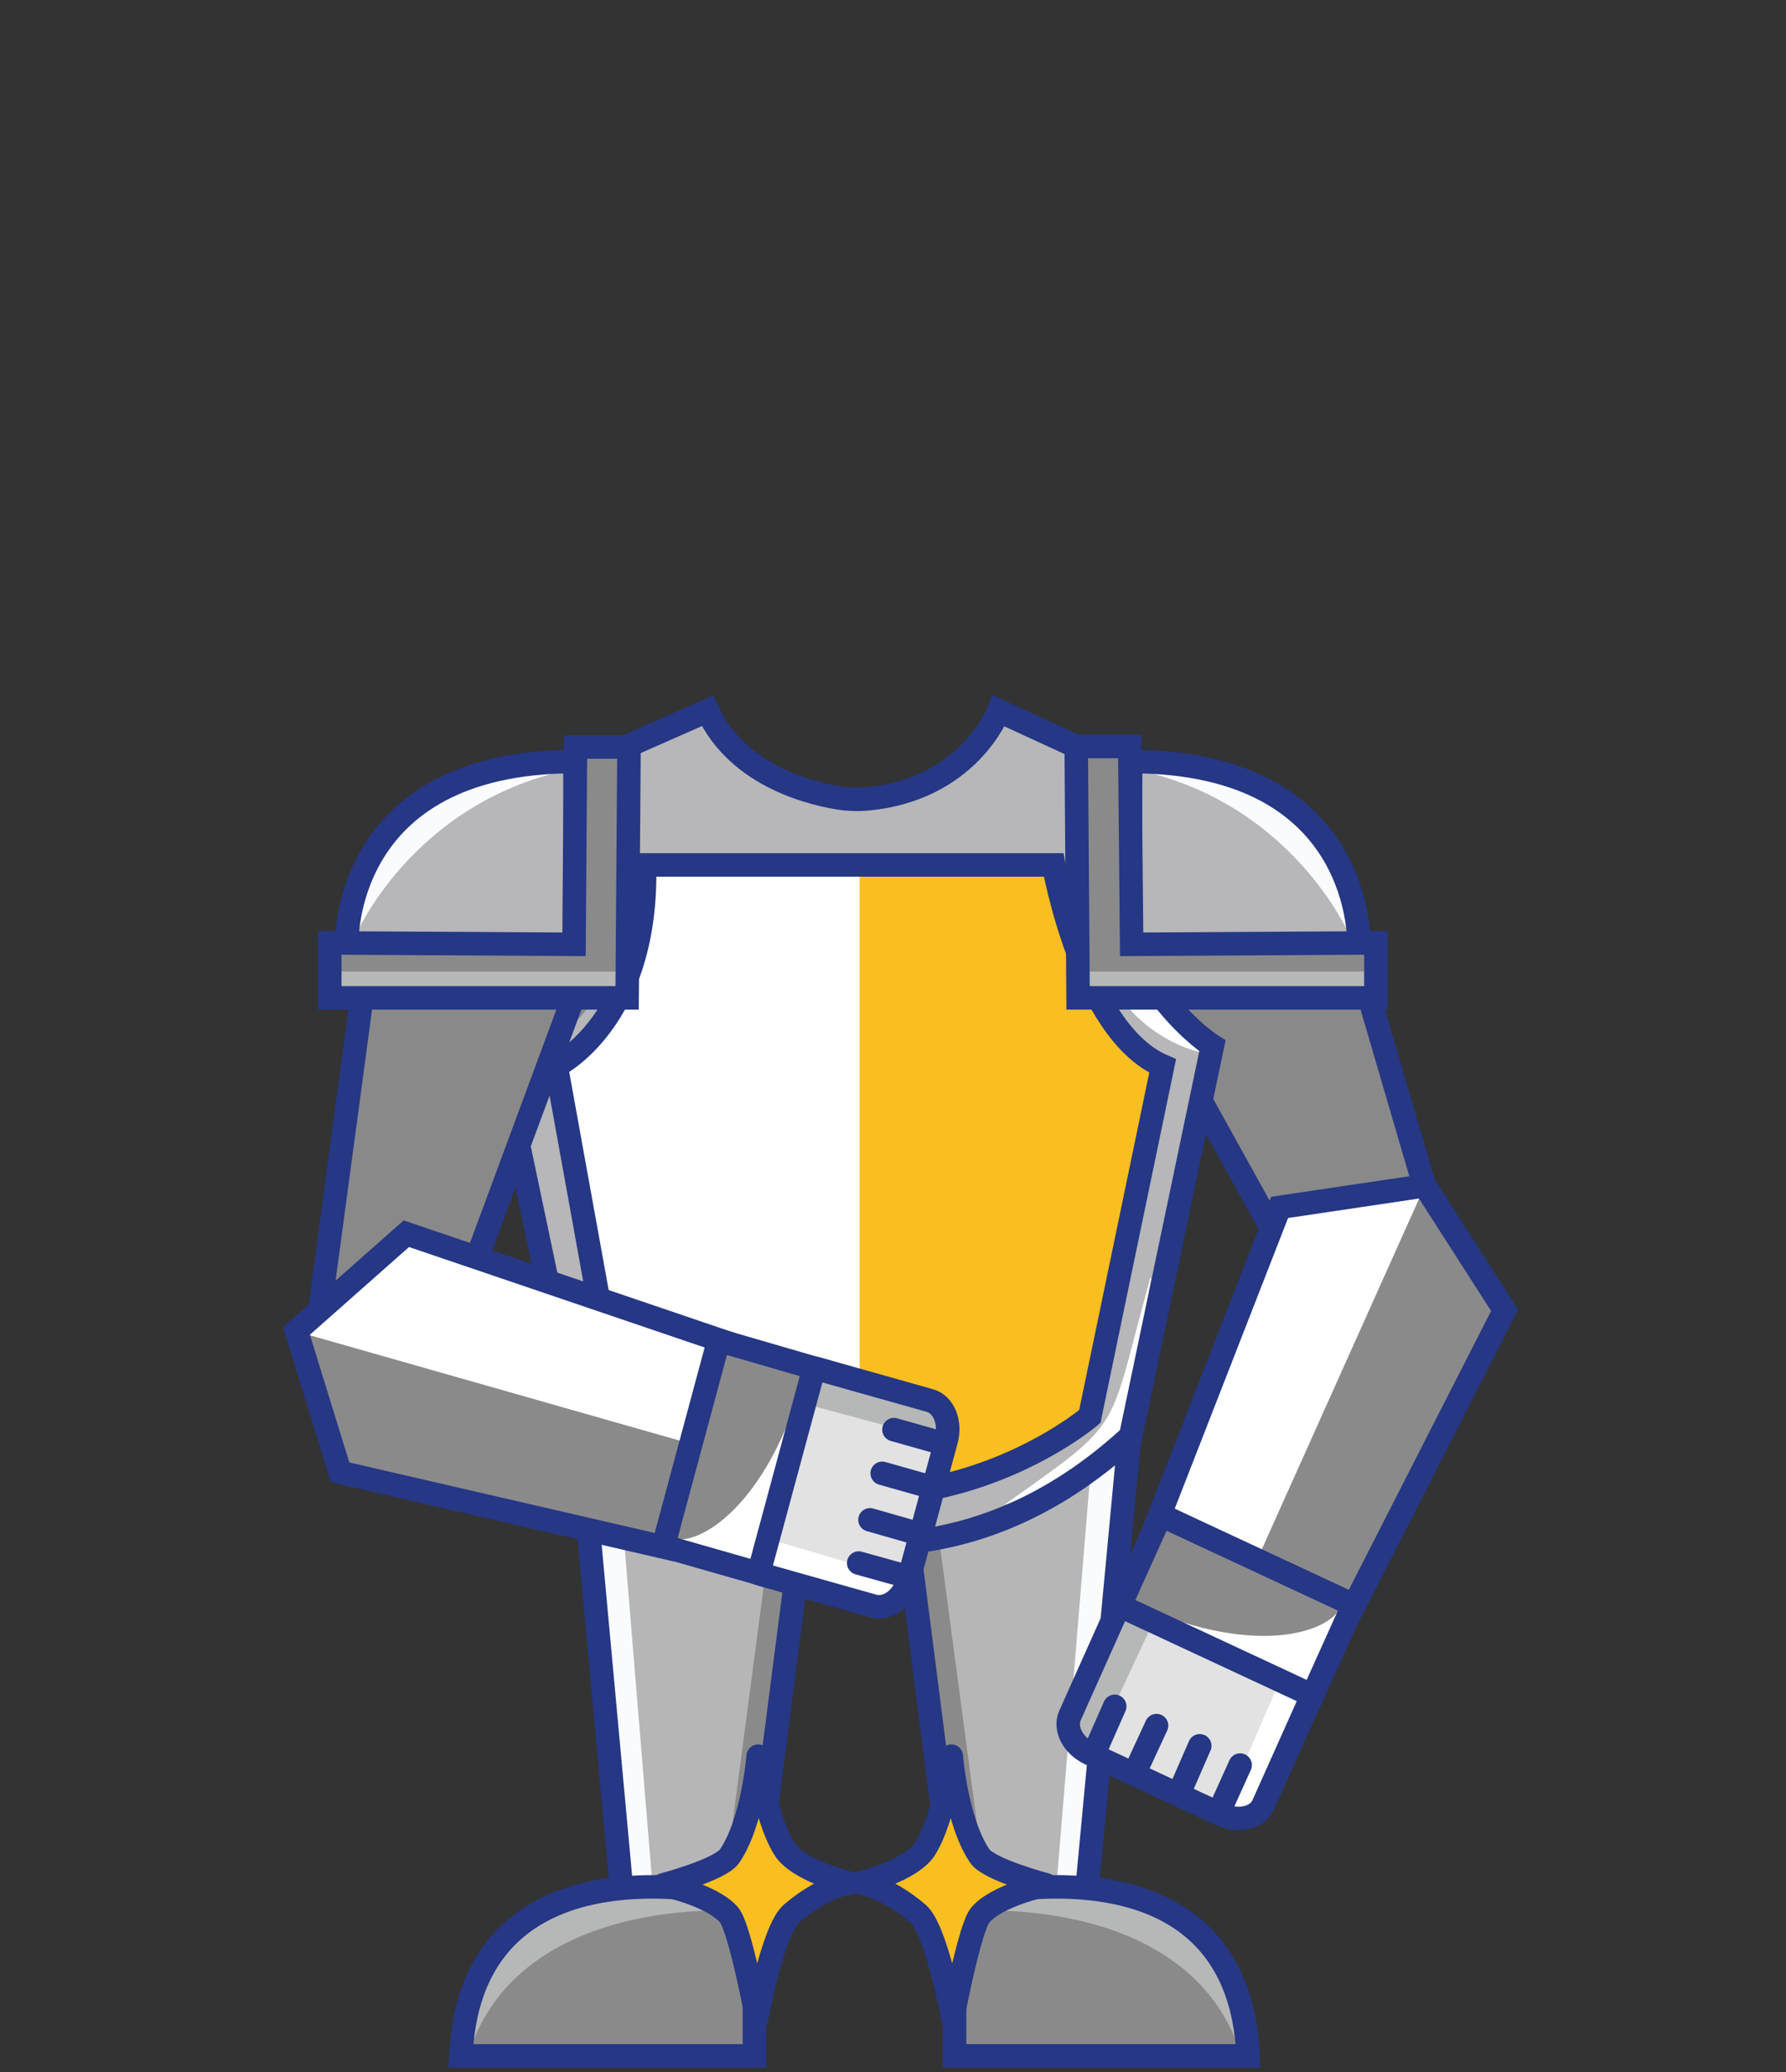
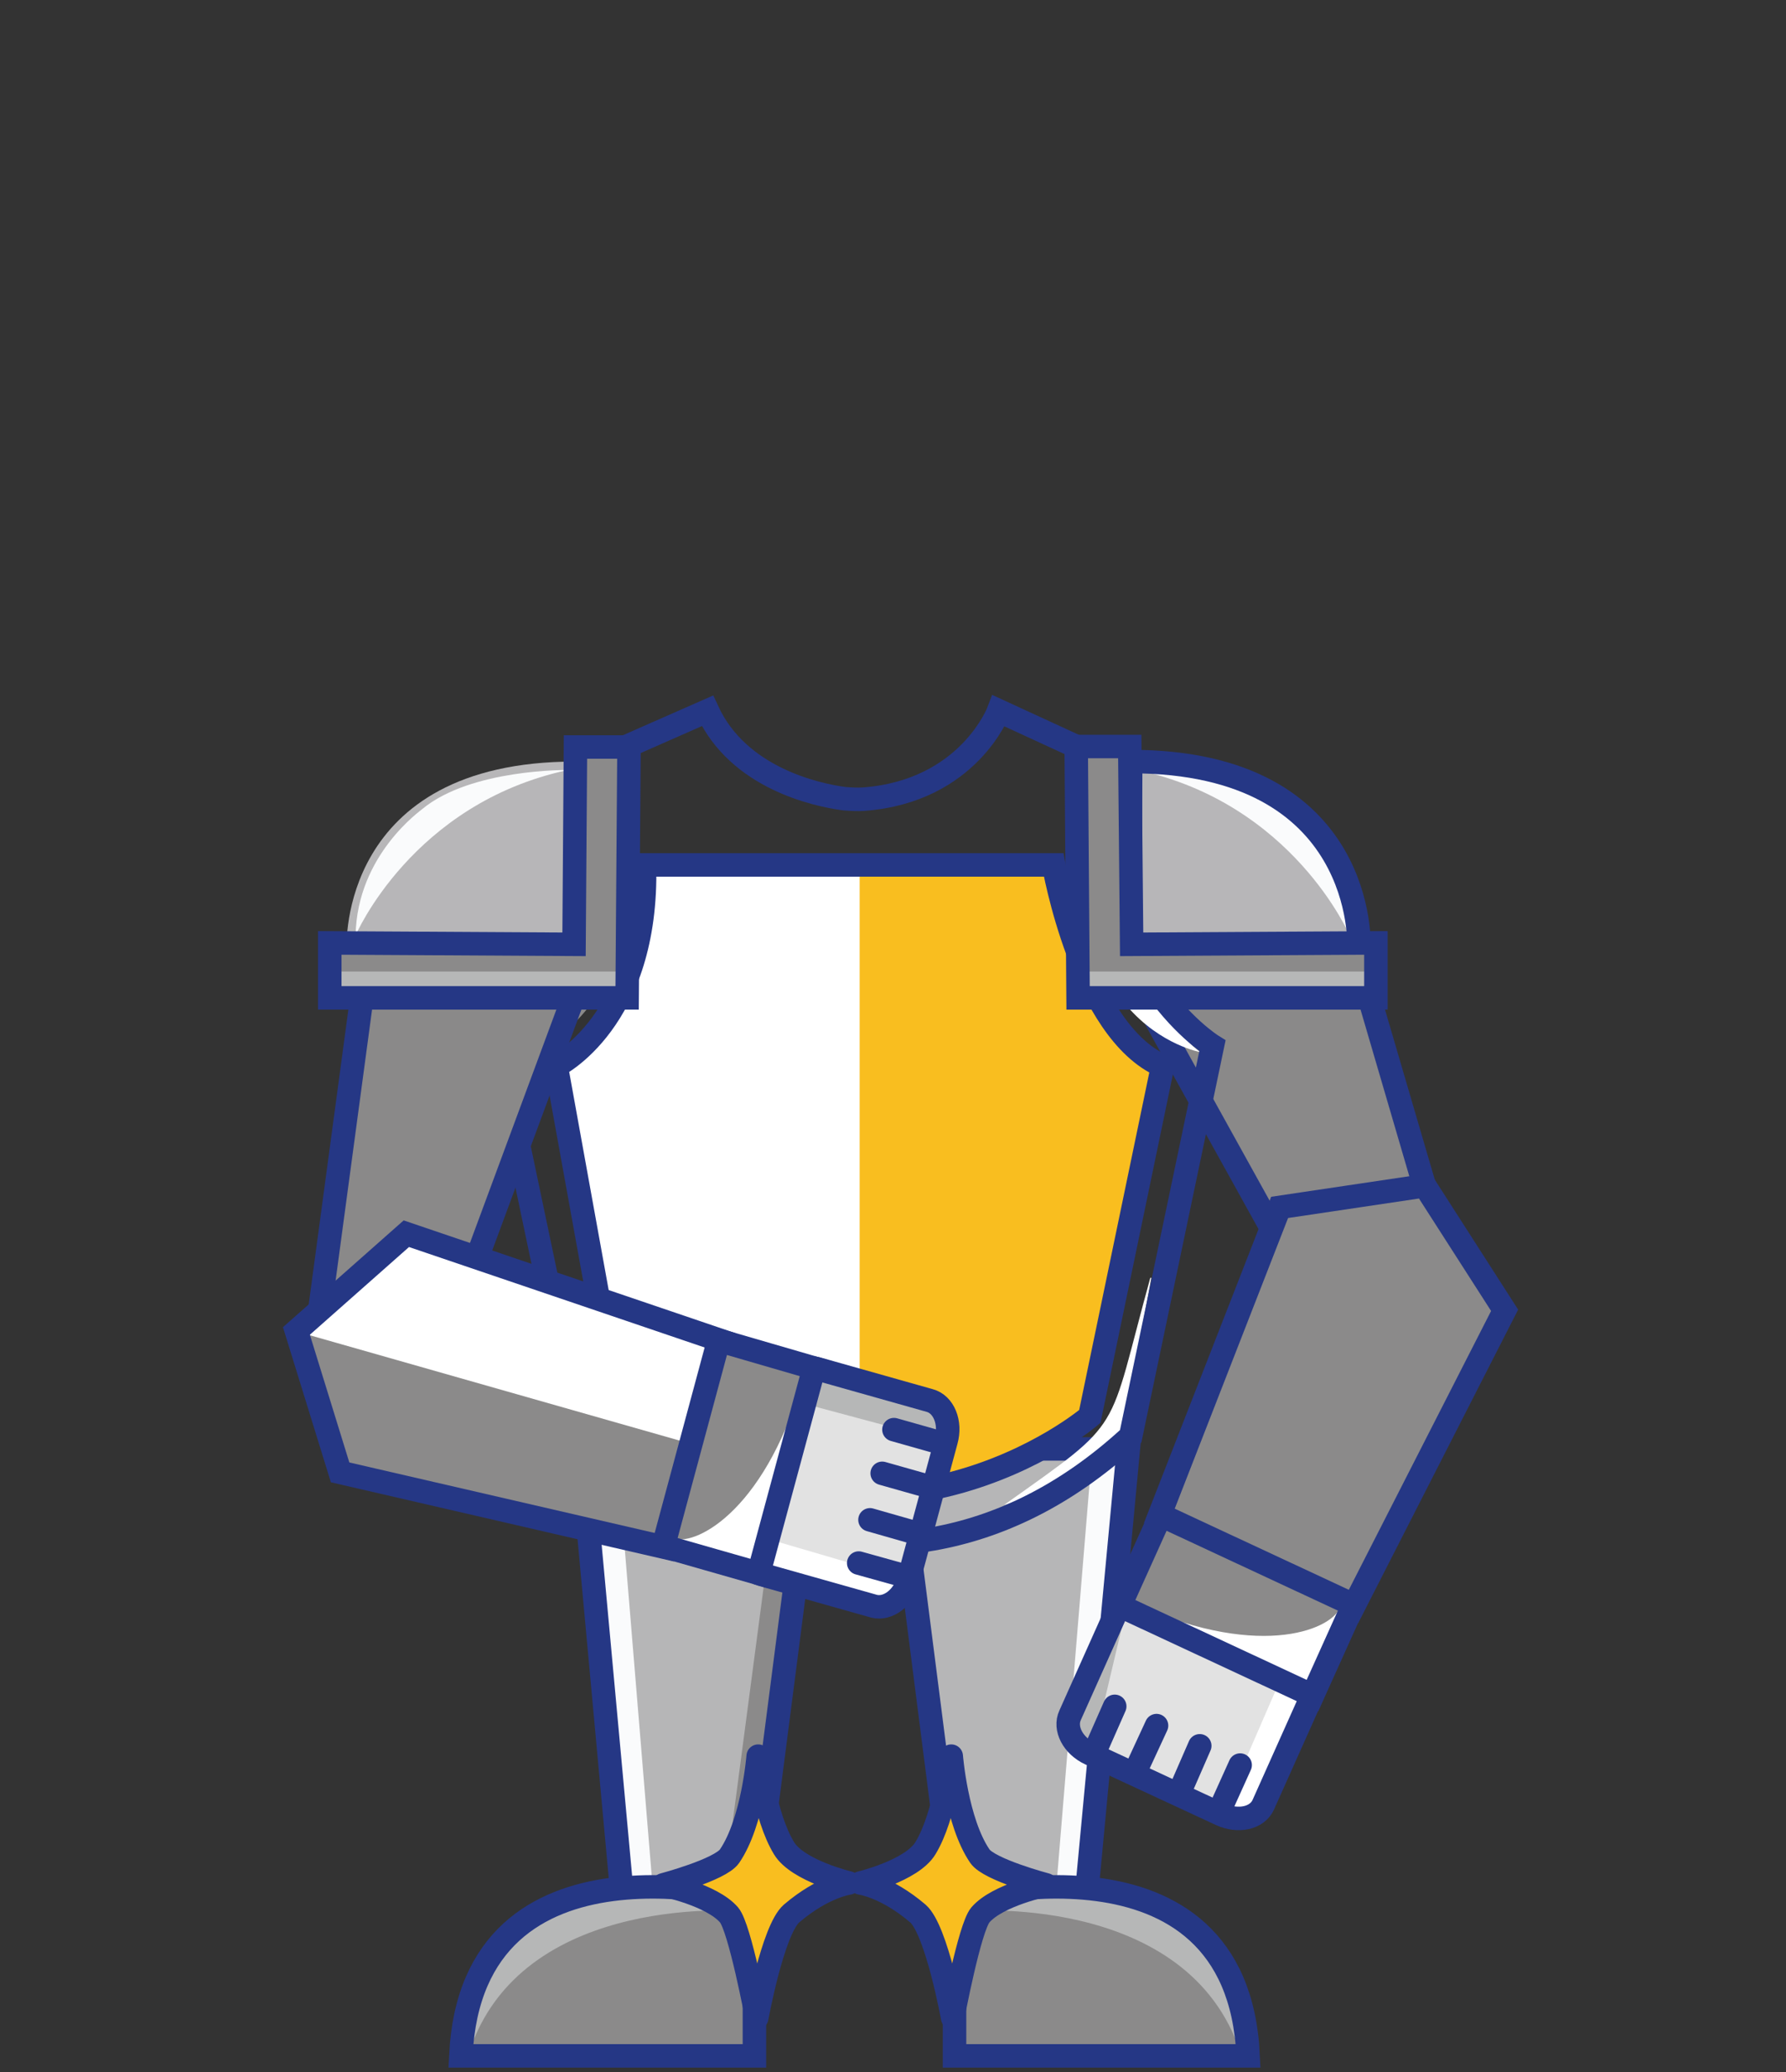
<svg xmlns="http://www.w3.org/2000/svg" xmlns:xlink="http://www.w3.org/1999/xlink" version="1.1" id="Layer_2_00000150067115856509080720000017285460577173169811_" x="0px" y="0px" viewBox="0 0 380.2 441.1" style="enable-background:new 0 0 380.2 441.1;" xml:space="preserve">
  <rect x="0" y="0" width="380.2" height="441.1" fill="#333333" stroke="none" />
  <style type="text/css">
	.st0{fill:none;stroke:#FF7676;stroke-miterlimit:10;stroke-opacity:0;}
	.st1{fill:#B6B6B7;}
	.st2{clip-path:url(#SVGID_00000127765719839609606830000014722076052771726990_);}
	.st3{fill:#8B8A8A;}
	.st4{fill:#FAFBFC;}
	.st5{fill:none;stroke:#253785;stroke-width:5;stroke-miterlimit:10;}
	.st6{clip-path:url(#SVGID_00000145757695288716273290000002079790350211875237_);}
	.st7{fill:#B6B7B7;}
	.st8{fill:#F9BE1F;stroke:#253785;stroke-width:5;stroke-linecap:round;stroke-linejoin:round;}
	.st9{fill:#8A8989;stroke:#253785;stroke-width:5;stroke-miterlimit:10;}
	.st10{fill:#E2E2E2;}
	.st11{clip-path:url(#SVGID_00000182496855118591590020000010609787209715949969_);}
	.st12{fill:#FFFFFF;}
	.st13{clip-path:url(#SVGID_00000013158987435400158990000018374319872159632526_);}
	.st14{clip-path:url(#SVGID_00000072967159569652856640000002493664394814874780_);}
	.st15{fill:none;stroke:#253785;stroke-width:5;stroke-linecap:round;stroke-linejoin:round;}
	.st16{fill:#253785;}
	.st17{clip-path:url(#SVGID_00000066482952477843236840000001098599795042571417_);}
	.st18{clip-path:url(#SVGID_00000061470107379634589900000013575017551261206432_);}
	.st19{fill:#B7B6B8;}
	.st20{clip-path:url(#SVGID_00000053519823641417698340000003317146788516322712_);}
	.st21{fill:#F9BE1F;}
	.st22{clip-path:url(#SVGID_00000019678522360456472990000005464866625474246057_);}
	.st23{clip-path:url(#SVGID_00000023280577570039051980000012279694486398553275_);}
	.st24{clip-path:url(#SVGID_00000120519130625319787070000014227603715480946875_);}
	.st25{clip-path:url(#SVGID_00000070091689163885790680000013557570714194765700_);}
	.st26{clip-path:url(#SVGID_00000025410002648705732210000018130712545337213361_);}
	.st27{clip-path:url(#SVGID_00000176037419920892993810000010440944149065371068_);}
	.st28{clip-path:url(#SVGID_00000111190001981576311500000008266565060827843489_);}
	.st29{clip-path:url(#SVGID_00000080181345843745219960000017349708281960730255_);}
</style>
  <g id="armour">
    <rect x="0.5" y="0.5" class="st0" width="379.2" height="440.1" />
    <polygon class="st1" points="240.2,308.4 230.8,408.5 203.6,408.5 190.8,308.4  " />
    <g>
      <defs>
        <polygon id="SVGID_1_" points="240.2,308.5 230.8,408.5 203.6,408.5 190.8,308.5    " />
      </defs>
      <clipPath id="SVGID_00000111158438518406367390000000838794790814718604_">
        <use xlink:href="#SVGID_1_" style="overflow:visible;" />
      </clipPath>
      <g style="clip-path:url(#SVGID_00000111158438518406367390000000838794790814718604_);">
-         <polygon class="st3" points="205.2,404 191.7,309.5 197.5,309.5 210,403.4    " />
        <polygon class="st4" points="232.5,309 224.7,403.7 229.9,403.7 238.7,309.1    " />
      </g>
    </g>
    <polygon class="st5" points="240.2,308.4 230.8,408.5 203.6,408.5 190.8,308.4  " />
    <path class="st3" d="M203.2,404.4c0,0,60.2-17,62.5,33.2h-62.5L203.2,404.4L203.2,404.4z" />
    <g>
      <defs>
        <path id="SVGID_00000167386483065468577060000016016524746459500425_" d="M203.2,404.4c0,0,60.2-17,62.5,33.2h-62.5L203.2,404.4     L203.2,404.4z" />
      </defs>
      <clipPath id="SVGID_00000137117526161788529580000014461254550652603534_">
        <use xlink:href="#SVGID_00000167386483065468577060000016016524746459500425_" style="overflow:visible;" />
      </clipPath>
      <g style="clip-path:url(#SVGID_00000137117526161788529580000014461254550652603534_);">
        <path class="st7" d="M205.4,406.8c0,0,45.9-4.1,58.1,28.5c0,0,0.8-23.8-22-29.7C241.5,405.5,225,401,205.4,406.8L205.4,406.8     L205.4,406.8z" />
      </g>
    </g>
    <path class="st5" d="M203.2,404.4c0,0,60.2-17,62.5,33.2h-62.5L203.2,404.4L203.2,404.4z" />
    <path class="st8" d="M202.5,373.8c0,0,1.1,14,6.1,21.3c2,2.9,14.1,6.1,14.1,6.1s-10.3,2.1-14,6.4c-2.3,2.7-5.9,21.9-5.9,21.9   s-3.4-18.7-7.4-22.2c-6.8-5.8-12.2-6.5-12.2-6.5s10.9-2.6,13.8-7.4C201.2,386.5,202.5,373.9,202.5,373.8L202.5,373.8L202.5,373.8   L202.5,373.8L202.5,373.8z" />
    <path class="st9" d="M287.2,197.7c0,0-27.4-13-41.1,19.4l30.7,55.4L311,279L287.2,197.7L287.2,197.7z" />
    <path class="st10" d="M259.9,386.2l-27.8-12.9c-3.7-1.7-5.6-5.4-4.3-8.2l10.2-22.8c1.3-2.8,5.3-3.8,9-2l27.8,12.9   c3.7,1.7,5.6,5.4,4.3,8.2l-10.2,22.8C267.6,387,263.6,387.9,259.9,386.2L259.9,386.2z" />
    <g>
      <defs>
        <path id="SVGID_00000100368188649920775880000016032881217207513993_" d="M259.9,386.2l-27.8-12.9c-3.7-1.7-5.6-5.4-4.3-8.2     l10.2-22.8c1.3-2.8,5.3-3.8,9-2l27.8,12.9c3.7,1.7,5.6,5.4,4.3,8.2l-10.2,22.8C267.6,387,263.6,387.9,259.9,386.2z" />
      </defs>
      <clipPath id="SVGID_00000065070921823835664250000004103727313179703460_">
        <use xlink:href="#SVGID_00000100368188649920775880000016032881217207513993_" style="overflow:visible;" />
      </clipPath>
      <g style="clip-path:url(#SVGID_00000065070921823835664250000004103727313179703460_);">
-         <path class="st7" d="M232.5,373.1l-1.5-1.5c-0.9-0.8-1.6-1.9-1.9-2.9c-0.4-1.1-0.1-2.3,0.3-3.2l10.1-22l5.6,2.6L232.5,373.1     L232.5,373.1L232.5,373.1z" />
+         <path class="st7" d="M232.5,373.1l-1.5-1.5c-0.9-0.8-1.6-1.9-1.9-2.9c-0.4-1.1-0.1-2.3,0.3-3.2l10.1-22L232.5,373.1     L232.5,373.1L232.5,373.1z" />
        <path class="st12" d="M260.4,385.5l1.9,0.1c1.1,0.1,2.2-0.1,3.1-0.5c1-0.5,1.6-1.4,2-2.2l9.8-21.7l-5.2-2.4L260.4,385.5     L260.4,385.5z" />
      </g>
    </g>
    <path class="st5" d="M259.9,386.2l-27.8-12.9c-3.7-1.7-5.6-5.4-4.3-8.2l10.2-22.8c1.3-2.8,5.3-3.8,9-2l27.8,12.9   c3.7,1.7,5.6,5.4,4.3,8.2l-10.2,22.8C267.6,387,263.6,387.9,259.9,386.2L259.9,386.2z" />
    <polygon class="st3" points="246.7,322.9 272.4,257 303.3,252.4 320.3,278.9 288,342.2  " />
    <g>
      <defs>
        <polygon id="SVGID_00000011721081609876239030000008495894539412262583_" points="246.7,322.9 272.4,257 303.4,252.3      320.3,278.9 288,342.2    " />
      </defs>
      <clipPath id="SVGID_00000062888346687101385070000004187689282708455055_">
        <use xlink:href="#SVGID_00000011721081609876239030000008495894539412262583_" style="overflow:visible;" />
      </clipPath>
      <g style="clip-path:url(#SVGID_00000062888346687101385070000004187689282708455055_);">
-         <polygon class="st12" points="272.9,258.5 248.5,321.5 268.2,330.7 302.7,253.8    " />
-       </g>
+         </g>
    </g>
    <polygon class="st5" points="246.7,322.9 272.4,257 303.3,252.4 320.3,278.9 288,342.2  " />
    <polygon class="st3" points="279.4,360.9 238.4,341.8 247.1,322.5 288.1,341.6  " />
    <g>
      <defs>
        <polygon id="SVGID_00000108989861673964442860000004324123975209791132_" points="279.4,360.9 238.4,341.8 247.1,322.5      288.1,341.6    " />
      </defs>
      <clipPath id="SVGID_00000134242409651376333830000001142719107957698741_">
        <use xlink:href="#SVGID_00000108989861673964442860000004324123975209791132_" style="overflow:visible;" />
      </clipPath>
      <g style="clip-path:url(#SVGID_00000134242409651376333830000001142719107957698741_);">
        <path class="st12" d="M285.2,342.3c-2,4.7-17.8,11.3-45.4-1.7l38.3,18.1L285.2,342.3L285.2,342.3L285.2,342.3z" />
      </g>
    </g>
    <polygon class="st5" points="279.4,360.9 238.4,341.8 247.1,322.5 288.1,341.6  " />
    <line class="st15" x1="233.2" y1="372.5" x2="237.3" y2="363.2" />
    <line class="st15" x1="241.9" y1="376.6" x2="246.2" y2="367.3" />
    <line class="st15" x1="251.3" y1="381" x2="255.4" y2="371.6" />
    <line class="st15" x1="259.8" y1="385" x2="264" y2="375.7" />
    <path class="st16" d="M287.3,343.5l-41.2-19.2c-1-0.4-1.4-1.5-1.2-2.1l0.4-1.1c0.4-0.8,1.5-1,2.4-0.5l41.2,19.2   c1,0.4,1.5,1.5,1.2,2.1l-0.4,1.1C289.3,343.8,288.2,344,287.3,343.5L287.3,343.5z" />
    <polygon class="st1" points="123.7,308.5 132.9,408.5 160.1,408.5 173,308.5  " />
    <g>
      <defs>
        <polygon id="SVGID_00000145763132500084132730000015784409142346032016_" points="123.7,308.5 132.9,408.5 160.1,408.5      173,308.5    " />
      </defs>
      <clipPath id="SVGID_00000129188348842919051000000012750350643488453301_">
        <use xlink:href="#SVGID_00000145763132500084132730000015784409142346032016_" style="overflow:visible;" />
      </clipPath>
      <g style="clip-path:url(#SVGID_00000129188348842919051000000012750350643488453301_);">
        <polygon class="st3" points="158.6,404 172.1,309.5 166.3,309.5 153.9,403.5    " />
        <polygon class="st4" points="131.3,309.1 139.1,403.7 133.9,403.8 125.2,309.1    " />
      </g>
    </g>
    <polygon class="st5" points="123.7,308.5 132.9,408.5 160.1,408.5 173,308.5  " />
    <path class="st3" d="M160.6,404.4c0,0-60.1-17-62.5,33.2h62.5V404.4z" />
    <g>
      <defs>
        <path id="SVGID_00000098196587012869817720000002334999181851680172_" d="M160.6,404.4c0,0-60.1-17-62.5,33.2h62.5V404.4z" />
      </defs>
      <clipPath id="SVGID_00000003784888425697702170000008793082594099767972_">
        <use xlink:href="#SVGID_00000098196587012869817720000002334999181851680172_" style="overflow:visible;" />
      </clipPath>
      <g style="clip-path:url(#SVGID_00000003784888425697702170000008793082594099767972_);">
        <path class="st7" d="M158.4,406.8c0,0-45.9-4.1-58,28.5c0,0-0.8-23.8,22-29.7C122.4,405.5,138.9,401,158.4,406.8L158.4,406.8     L158.4,406.8z" />
      </g>
    </g>
    <path class="st5" d="M160.6,404.4c0,0-60.1-17-62.5,33.2h62.5V404.4z" />
    <path class="st8" d="M161.4,373.8c0,0-1.1,14-6.1,21.3c-2,2.9-14.1,6.1-14.1,6.1s10.3,2.1,14,6.4c2.3,2.7,5.9,21.9,5.9,21.9   s3.4-18.7,7.4-22.2c6.8-5.8,12.2-6.5,12.2-6.5s-10.9-2.6-13.8-7.4C162.7,386.5,161.4,373.9,161.4,373.8L161.4,373.8L161.4,373.8   L161.4,373.8L161.4,373.8z" />
-     <path class="st19" d="M126.7,161.7c0,0,4.8,52.3-20.4,62.6l17.1,81.4c0,0,61.1,51.8,117.3,0l17.4-83.1c0,0-28-17.4-22.7-60.8   l-22.8-10.5c0,0-6.4,17.1-28.7,18.8c-1.4,0.1-2.8,0-4.2-0.1c-6-0.8-22.5-4.4-29.1-18.7L126.7,161.7L126.7,161.7L126.7,161.7z" />
    <g>
      <defs>
        <path id="SVGID_00000101096547353780822460000017668170483881776282_" d="M126.7,161.7c0,0,4.8,52.3-20.4,62.7l17.1,81.4     c0,0,61.1,51.7,117.3,0l17.4-83.2c0,0-28-17.4-22.7-60.8l-22.8-10.5c0,0-6.4,17.1-28.7,18.8c-1.4,0-2.8,0-4.2-0.1     c-6-0.8-22.5-4.4-29.1-18.7L126.7,161.7L126.7,161.7L126.7,161.7z" />
      </defs>
      <clipPath id="SVGID_00000142886802501595566740000015117702417915038126_">
        <use xlink:href="#SVGID_00000101096547353780822460000017668170483881776282_" style="overflow:visible;" />
      </clipPath>
      <g style="clip-path:url(#SVGID_00000142886802501595566740000015117702417915038126_);">
        <path class="st3" d="M129.2,162.3c0,0,4.3,50.8-20.6,63.8C108.6,226.1,145.9,216.5,129.2,162.3L129.2,162.3z" />
        <path class="st12" d="M232.4,162.6c0,0-3.3,27,12.3,48.1c3,4,6.4,10.1,10.9,13.3C255.7,223.9,221.4,218.3,232.4,162.6     L232.4,162.6L232.4,162.6z" />
        <path class="st3" d="M118.9,271.6c11.2,39.6,6.2,28.8,32.3,47.2c0,0-13.2-3.8-26.6-14.3c0,0-5.7-32.9-5.6-32.9H118.9L118.9,271.6     z" />
        <path class="st12" d="M244.9,271.9c-9.4,34-5.1,29.9-31.1,48.4c0,0,8.9-1.7,25.2-15.6l6.1-32.7H244.9L244.9,271.9L244.9,271.9z" />
      </g>
    </g>
    <path class="st5" d="M126.7,161.7c0,0,4.8,52.3-20.4,62.6l17.1,81.4c0,0,61.1,51.8,117.3,0l17.4-83.1c0,0-28-17.4-22.7-60.8   l-22.8-10.5c0,0-6.4,17.1-28.7,18.8c-1.4,0.1-2.8,0-4.2-0.1c-6-0.8-22.5-4.4-29.1-18.7l-21.8,9.6L126.7,161.7L126.7,161.7   L126.7,161.7z" />
    <path class="st21" d="M118.4,226.9c0,0,19.6-9.5,18.8-42.8h87.1c0,0,6.1,35.4,23.2,42.8L232,301.5c0,0-44.3,38-100.1,0L118.4,226.9   L118.4,226.9L118.4,226.9z" />
    <g>
      <defs>
        <path id="SVGID_00000121246982197613788600000001647161582175434424_" d="M118.4,226.9c0,0,19.6-9.5,18.8-42.8h87.1     c0,0,6.1,35.4,23.2,42.8L232,301.5c0,0-44.3,38-100.1,0L118.4,226.9L118.4,226.9L118.4,226.9z" />
      </defs>
      <clipPath id="SVGID_00000021101978828112111940000007638089075713448611_">
        <use xlink:href="#SVGID_00000121246982197613788600000001647161582175434424_" style="overflow:visible;" />
      </clipPath>
      <g style="clip-path:url(#SVGID_00000021101978828112111940000007638089075713448611_);">
        <path class="st12" d="M183,185.7h-45c-0.8,31.4-19,42.2-19,42.2l13.3,72.9c19.3,12.6,33.9,16.4,50.7,16L183,185.7L183,185.7     L183,185.7L183,185.7L183,185.7z" />
      </g>
    </g>
    <path class="st5" d="M118.4,226.9c0,0,19.6-9.5,18.8-42.8h87.1c0,0,6.1,35.4,23.2,42.8L232,301.5c0,0-44.3,38-100.1,0L118.4,226.9   L118.4,226.9L118.4,226.9z" />
    <path class="st9" d="M78.9,198.4c0,0,25.1-17,43.5,13l-22,59.4l-32.8,11.6L78.9,198.4L78.9,198.4L78.9,198.4z" />
    <g>
      <path class="st10" d="M193.4,336.3l8-29.6c1.1-3.9-0.5-7.8-3.5-8.6l-24.1-6.8c-3-0.8-6.4,1.6-7.3,5.6l-8,29.6    c-1.1,3.9,0.5,7.8,3.5,8.6l24.1,6.8C189,342.6,192.3,340.2,193.4,336.3L193.4,336.3z" />
      <g>
        <g>
          <g>
            <defs>
              <path id="SVGID_00000156548749870749735100000008893602246376088455_" d="M193.4,336.3l8-29.6c1.1-3.9-0.5-7.8-3.5-8.6        l-24.1-6.8c-3-0.8-6.4,1.6-7.3,5.6l-8,29.6c-1.1,3.9,0.5,7.8,3.5,8.6l24.1,6.8C189,342.6,192.3,340.2,193.4,336.3L193.4,336.3        z" />
            </defs>
            <clipPath id="SVGID_00000010272686894691624970000008954375209207145879_">
              <use xlink:href="#SVGID_00000156548749870749735100000008893602246376088455_" style="overflow:visible;" />
            </clipPath>
            <g style="clip-path:url(#SVGID_00000010272686894691624970000008954375209207145879_);">
              <path class="st7" d="M201.1,306.8l-0.1-2.1c0-1.2-0.5-2.4-1-3.3c-0.6-1-1.6-1.6-2.6-1.8l-23.4-6.4l-1.6,5.9L201.1,306.8        L201.1,306.8L201.1,306.8z" />
              <path class="st12" d="M192.6,336.1l-1.2,1.5c-0.6,0.9-1.5,1.6-2.4,2.1c-1.1,0.4-2.1,0.3-3,0.2l-23-6.5l1.6-5.5L192.6,336.1        L192.6,336.1L192.6,336.1z" />
            </g>
          </g>
        </g>
      </g>
      <path class="st5" d="M193.4,336.3l8-29.6c1.1-3.9-0.5-7.8-3.5-8.6l-24.1-6.8c-3-0.8-6.4,1.6-7.3,5.6l-8,29.6    c-1.1,3.9,0.5,7.8,3.5,8.6l24.1,6.8C189,342.6,192.3,340.2,193.4,336.3L193.4,336.3z" />
      <polygon class="st3" points="153.6,285.4 86.5,262.6 63.1,283.3 72.4,313.4 141.7,329.4   " />
      <g>
        <g>
          <g>
            <defs>
              <polygon id="SVGID_00000093157337057992611850000010335475780344573109_" points="153.6,285.4 86.5,262.6 63.1,283.3         72.4,313.4 141.7,329.4       " />
            </defs>
            <clipPath id="SVGID_00000009581759715380898160000010700255163753634956_">
              <use xlink:href="#SVGID_00000093157337057992611850000010335475780344573109_" style="overflow:visible;" />
            </clipPath>
            <g style="clip-path:url(#SVGID_00000009581759715380898160000010700255163753634956_);">
              <polygon class="st12" points="87.4,263.9 151.3,285.9 145.6,306.9 64.5,283.8       " />
            </g>
          </g>
        </g>
      </g>
      <polygon class="st5" points="153.6,285.4 86.5,262.6 63.1,283.3 72.4,313.4 141.7,329.4   " />
      <polygon class="st3" points="161.5,334.9 173.3,291.2 153,285.3 141.2,329.1   " />
      <g>
        <g>
          <g>
            <defs>
              <polygon id="SVGID_00000042015664858227722840000012975931766377767051_" points="161.5,334.9 173.3,291.2 153,285.3         141.2,329.1       " />
            </defs>
            <clipPath id="SVGID_00000130645078318472600870000010342122149000746431_">
              <use xlink:href="#SVGID_00000042015664858227722840000012975931766377767051_" style="overflow:visible;" />
            </clipPath>
            <g style="clip-path:url(#SVGID_00000130645078318472600870000010342122149000746431_);">
              <path class="st12" d="M143.5,327.5c4.9,1.5,20.1-6.4,28-35.9l-10.9,41L143.5,327.5L143.5,327.5L143.5,327.5z" />
            </g>
          </g>
        </g>
      </g>
      <polygon class="st5" points="161.5,334.9 173.3,291.2 153,285.3 141.2,329.1   " />
      <line class="st15" x1="200.2" y1="307.1" x2="190.3" y2="304.3" />
      <line class="st15" x1="197.7" y1="316.4" x2="187.8" y2="313.6" />
      <line class="st15" x1="195" y1="326.3" x2="185.2" y2="323.5" />
      <line class="st15" x1="192.5" y1="335.4" x2="182.8" y2="332.7" />
      <path class="st16" d="M143.1,329.7l11.9-43.9c0.4-1-0.1-2-0.9-2.3l-1.1-0.4c-0.8-0.3-1.7,0.5-2,1.5l-11.9,43.9    c-0.4,1,0.1,2,0.9,2.3l1.1,0.4C142,331.4,142.9,330.7,143.1,329.7z" />
    </g>
    <path class="st19" d="M289.3,201.6c0,0,1.8-39.5-48.6-39.5l-0.2,39.5H289.3z" />
    <g>
      <defs>
        <path id="SVGID_00000142895594229009669200000010425914418374470565_" d="M289.3,201.6c0,0,1.8-39.5-48.6-39.5l-0.2,39.5H289.3z" />
      </defs>
      <clipPath id="SVGID_00000066482083978081750470000009446606032219101870_">
        <use xlink:href="#SVGID_00000142895594229009669200000010425914418374470565_" style="overflow:visible;" />
      </clipPath>
      <g style="clip-path:url(#SVGID_00000066482083978081750470000009446606032219101870_);">
        <path class="st4" d="M287.3,199.1c0,0-12-28.1-45.2-35.2c0,0,20.6-0.3,31,8.3C273.1,172.3,287,181.8,287.3,199.1L287.3,199.1     L287.3,199.1L287.3,199.1z" />
      </g>
    </g>
    <path class="st5" d="M289.3,201.6c0,0,1.8-39.5-48.6-39.5l-0.2,39.5H289.3z" />
    <polygon class="st3" points="292.9,200.7 292.9,212.4 229.5,212.4 229.1,158.9 240.5,158.9 240.9,201  " />
    <g>
      <defs>
        <polygon id="SVGID_00000060026964851780140130000000689908744700039354_" points="292.9,200.7 292.9,212.4 229.5,212.4      229.1,158.9 240.5,158.9 240.9,201    " />
      </defs>
      <clipPath id="SVGID_00000011720697558377674360000012118795036037297059_">
        <use xlink:href="#SVGID_00000060026964851780140130000000689908744700039354_" style="overflow:visible;" />
      </clipPath>
      <g style="clip-path:url(#SVGID_00000011720697558377674360000012118795036037297059_);">
        <rect x="231" y="206.8" class="st7" width="60.3" height="4.2" />
      </g>
    </g>
    <polygon class="st5" points="292.9,200.7 292.9,212.4 229.5,212.4 229.1,158.9 240.5,158.9 240.9,201  " />
    <path class="st19" d="M73.8,201.6c0,0-1.8-39.5,48.6-39.5l0.2,39.5C122.6,201.6,73.8,201.6,73.8,201.6z" />
    <g>
      <defs>
        <path id="SVGID_00000052077335466515709330000012611946574757401244_" d="M73.8,201.6c0,0-1.8-39.5,48.6-39.5l0.2,39.5     C122.6,201.6,73.8,201.6,73.8,201.6z" />
      </defs>
      <clipPath id="SVGID_00000092416689799013308880000003117783173963123329_">
        <use xlink:href="#SVGID_00000052077335466515709330000012611946574757401244_" style="overflow:visible;" />
      </clipPath>
      <g style="clip-path:url(#SVGID_00000092416689799013308880000003117783173963123329_);">
        <path class="st4" d="M75.7,199.1c0,0,12-28.1,45.2-35.2c0,0-20.6-0.3-31,8.3C89.9,172.3,76,181.8,75.7,199.1L75.7,199.1     L75.7,199.1L75.7,199.1z" />
      </g>
    </g>
-     <path class="st5" d="M73.8,201.6c0,0-1.8-39.5,48.6-39.5l0.2,39.5C122.6,201.6,73.8,201.6,73.8,201.6z" />
    <polygon class="st3" points="70.2,200.7 70.2,212.4 133.5,212.4 133.9,159 122.5,159 122.2,201  " />
    <g>
      <defs>
        <polygon id="SVGID_00000049192820390970159930000002951340095065011882_" points="70.2,200.7 70.2,212.4 133.5,212.4      133.9,158.9 122.5,158.9 122.2,201    " />
      </defs>
      <clipPath id="SVGID_00000168099816838194313440000007469023161622936999_">
        <use xlink:href="#SVGID_00000049192820390970159930000002951340095065011882_" style="overflow:visible;" />
      </clipPath>
      <g style="clip-path:url(#SVGID_00000168099816838194313440000007469023161622936999_);">
        <rect x="71.8" y="206.8" class="st7" width="60.3" height="4.2" />
      </g>
    </g>
    <polygon class="st5" points="70.2,200.7 70.2,212.4 133.5,212.4 133.9,159 122.5,159 122.2,201  " />
  </g>
</svg>